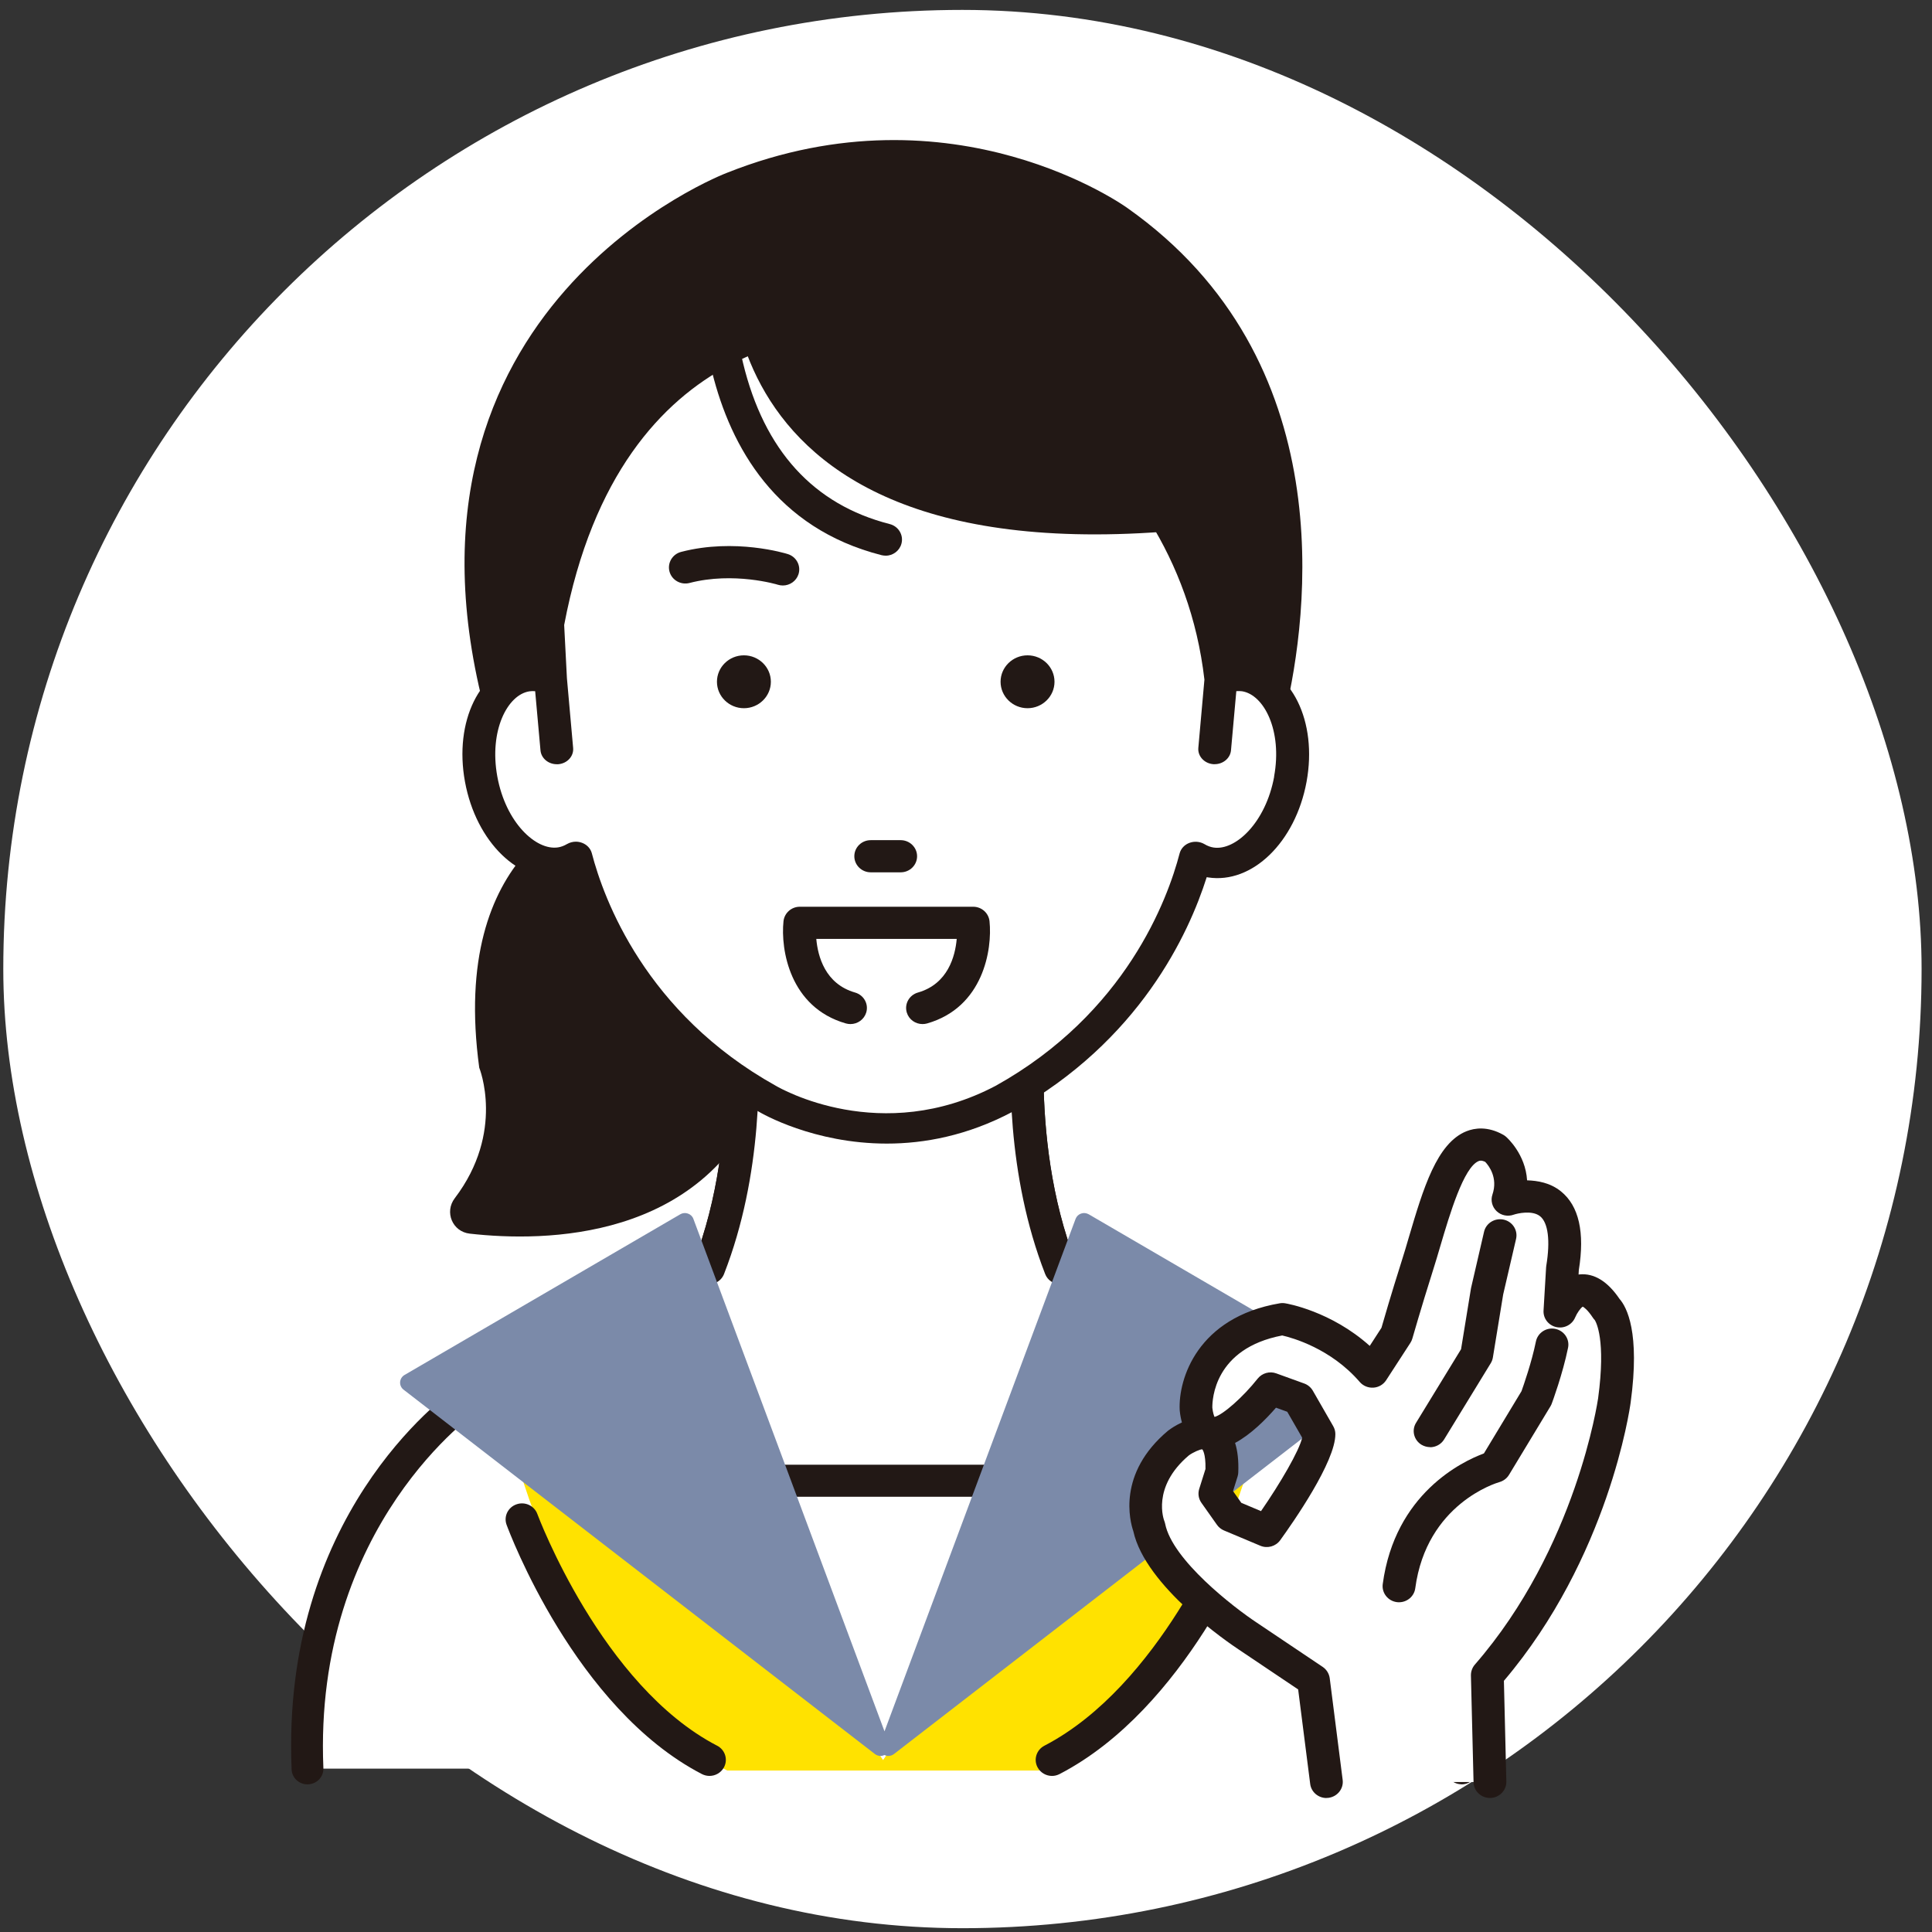
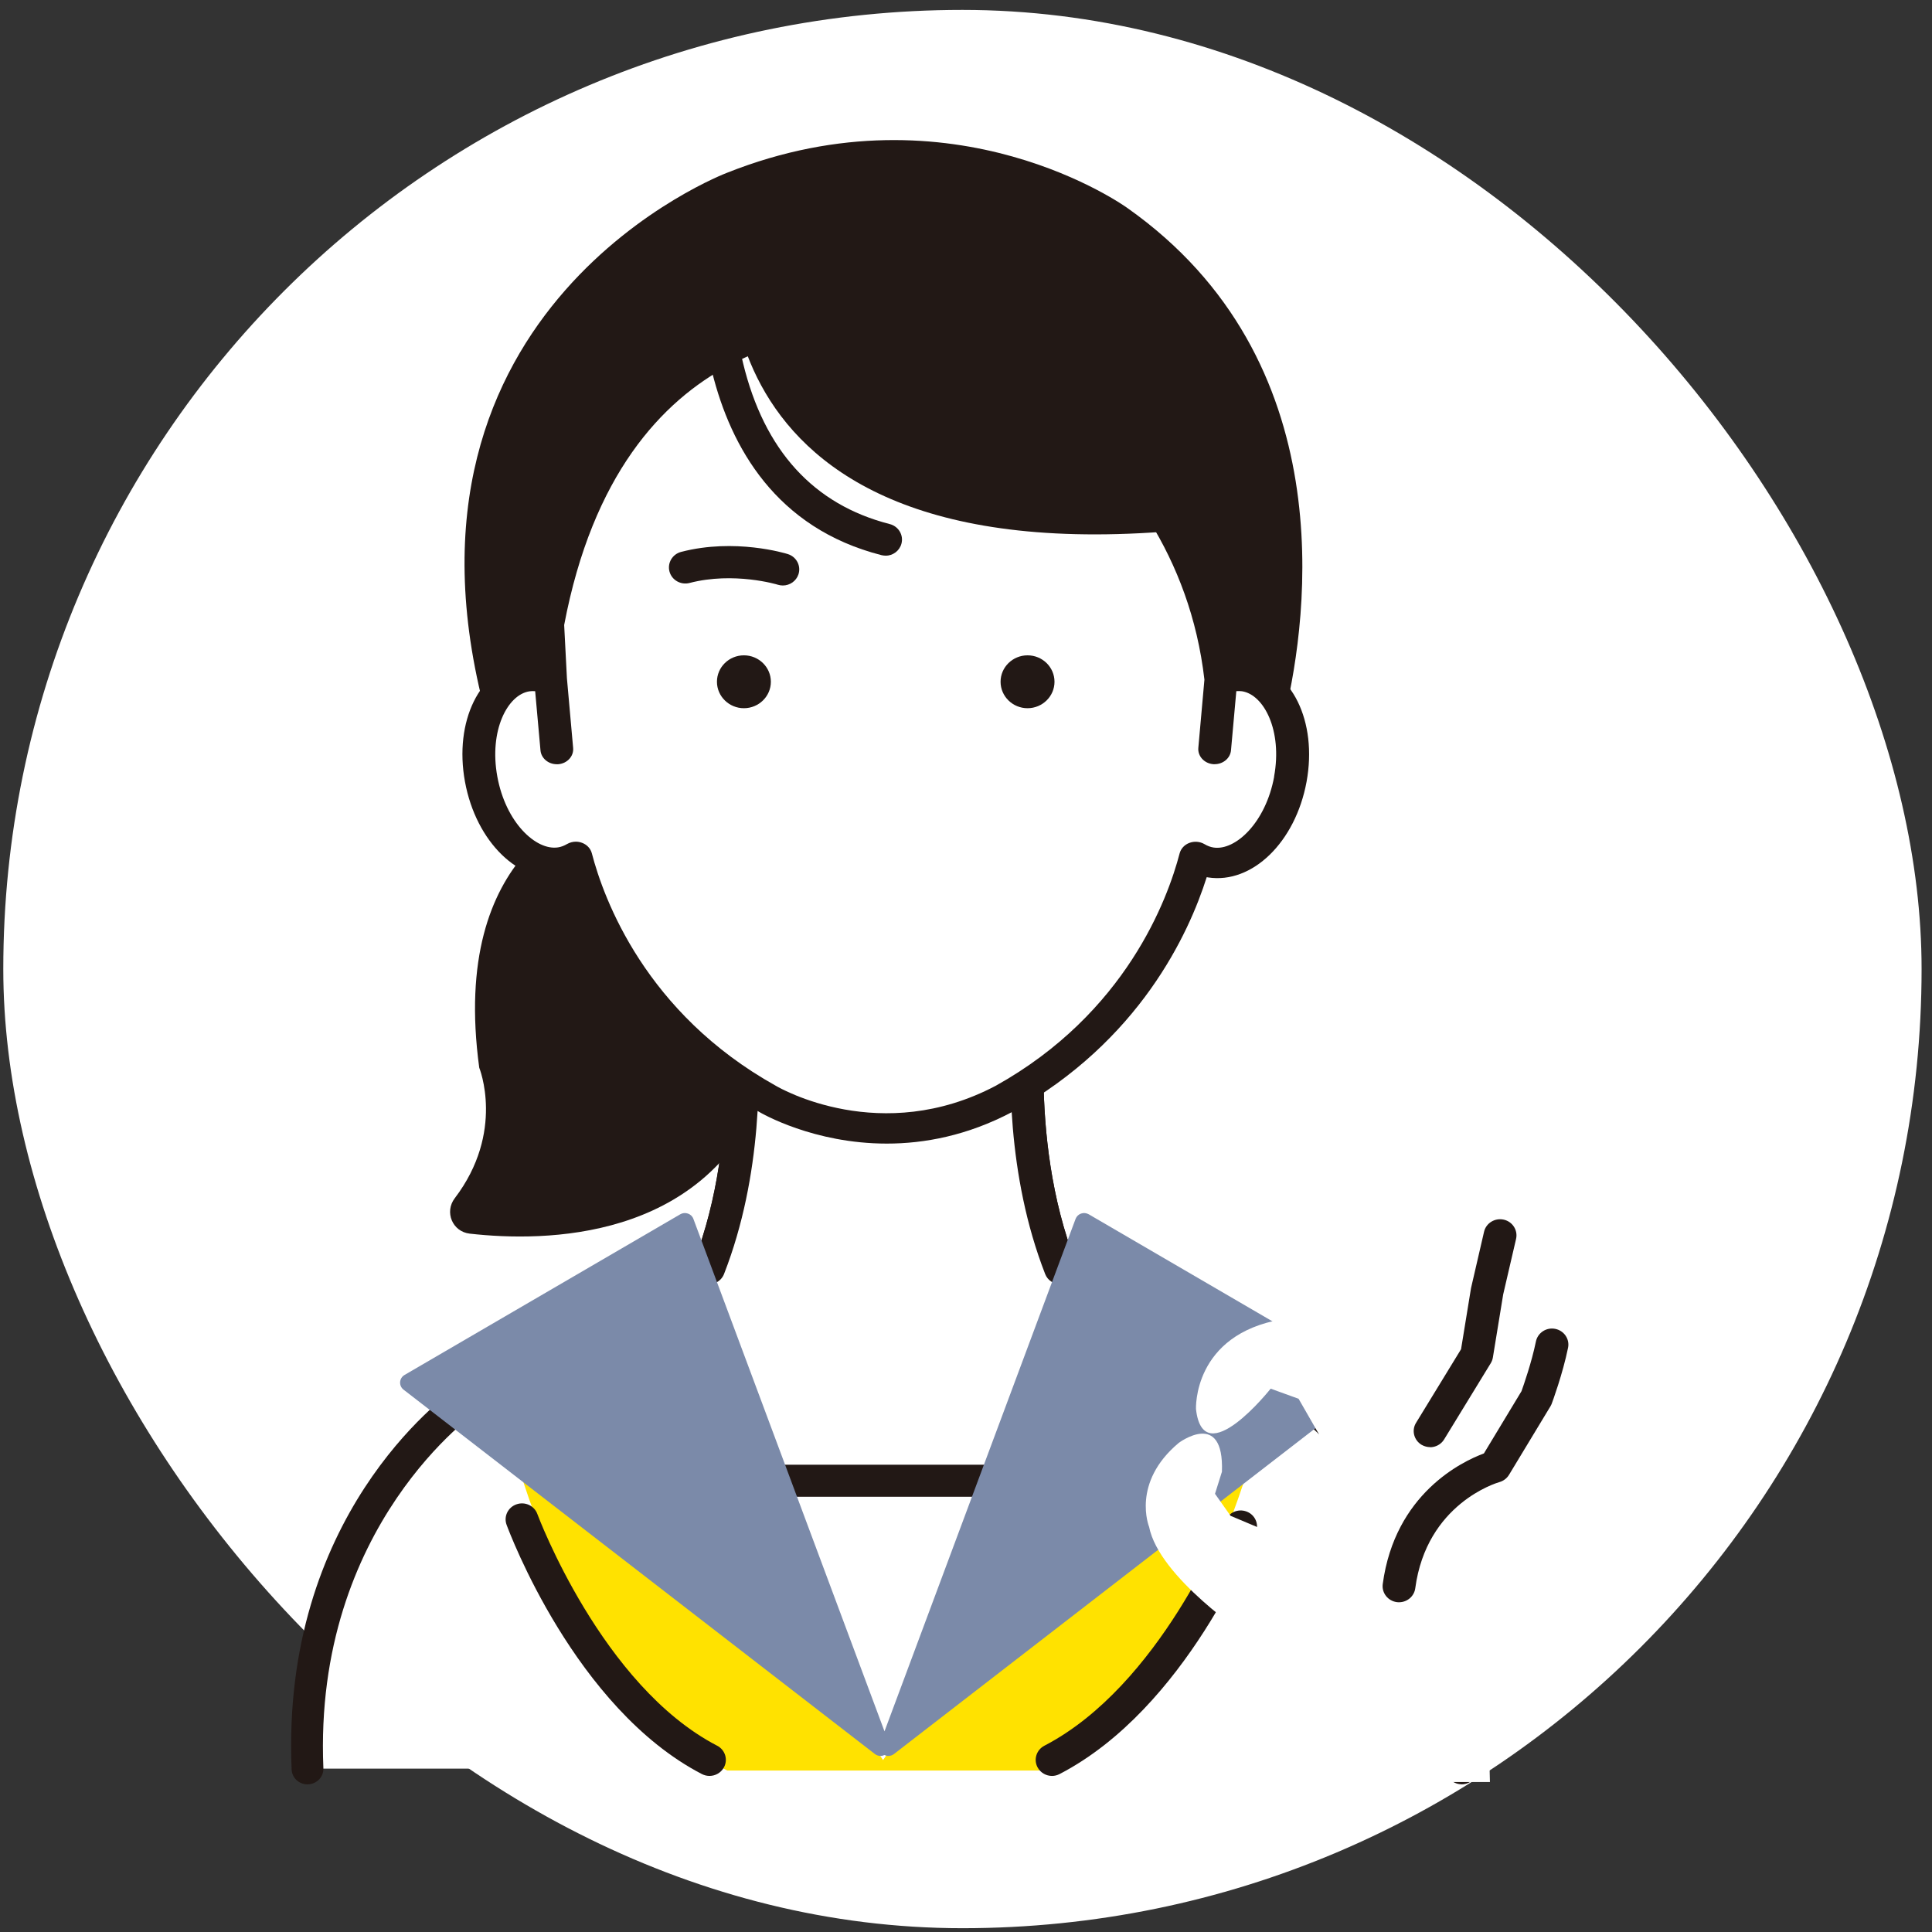
<svg xmlns="http://www.w3.org/2000/svg" width="141" height="141" viewBox="0 0 141 141" fill="none">
  <rect x="0" y="0" width="141" height="141" fill="#333333" stroke="none" />
  <rect x="0.24" y="0.723" width="140" height="140" rx="70" fill="white" />
  <g clip-path="url(#clip0_957_12025)">
    <path d="M94.829 101.974C84.566 91.354 80.388 97.336 80.388 97.336C80.36 97.432 80.327 97.524 80.299 97.615C77.635 99.38 71.476 102.909 64.554 103.139C57.637 102.909 51.473 99.375 48.809 97.615C48.776 97.524 48.748 97.432 48.72 97.336C48.72 97.336 44.542 91.349 34.279 101.974C34.279 101.974 21.646 110.399 22.436 129.078H106.672C107.462 110.399 94.829 101.974 94.829 101.974Z" fill="white" />
    <path d="M106.674 130.219C106.674 130.219 106.641 130.219 106.627 130.219C105.987 130.192 105.491 129.665 105.515 129.037C105.907 119.745 102.813 113.15 100.145 109.249C97.247 105.009 94.205 102.937 94.177 102.919C94.111 102.873 94.046 102.818 93.99 102.763C89.026 97.629 85.76 96.694 83.89 96.809C82.474 96.9 81.689 97.606 81.432 97.886C81.432 97.9 81.422 97.913 81.418 97.927L81.404 97.978C81.324 98.216 81.165 98.427 80.951 98.569C77.875 100.604 71.664 104.051 64.598 104.289C64.57 104.289 64.546 104.289 64.518 104.289C57.447 104.056 51.236 100.604 48.165 98.569C47.95 98.427 47.792 98.221 47.712 97.978L47.693 97.918C47.693 97.918 47.689 97.9 47.684 97.891C47.436 97.62 46.651 96.905 45.23 96.813C43.366 96.699 40.09 97.634 35.131 102.767C35.075 102.827 35.009 102.878 34.939 102.923C34.822 103.006 22.853 111.261 23.601 129.041C23.629 129.669 23.129 130.196 22.489 130.224C21.844 130.251 21.306 129.761 21.283 129.133C20.507 110.748 32.177 102.052 33.523 101.113C38.014 96.488 42.038 94.278 45.474 94.544C48.301 94.764 49.624 96.621 49.68 96.699C49.722 96.758 49.759 96.823 49.787 96.891C52.301 98.509 58.139 101.782 64.556 102.007C70.977 101.782 76.814 98.509 79.324 96.891C79.352 96.823 79.389 96.758 79.432 96.699C79.488 96.621 80.81 94.764 83.638 94.544C87.082 94.278 91.097 96.488 95.588 101.113C96.934 102.052 108.609 110.748 107.828 129.133C107.8 129.742 107.291 130.224 106.669 130.224L106.674 130.219Z" fill="#221815" />
    <path d="M75.347 71.974L64.556 78.487L53.765 71.974C53.765 71.974 55.513 82.837 51.723 92.559L64.556 126.722L77.39 92.559C73.6 82.837 75.347 71.974 75.347 71.974Z" fill="white" />
    <path d="M77.388 93.728C76.906 93.728 76.458 93.444 76.276 92.976C73.462 85.757 73.593 78.047 73.901 74.22L65.185 79.482C64.802 79.711 64.321 79.711 63.937 79.482L55.221 74.22C55.525 78.047 55.66 85.757 52.842 92.976C52.609 93.581 51.917 93.884 51.305 93.65C50.688 93.421 50.379 92.743 50.618 92.142C54.254 82.819 52.613 72.263 52.595 72.157C52.52 71.708 52.725 71.254 53.109 71.002C53.497 70.75 53.997 70.741 54.394 70.979L64.559 77.117L74.729 70.979C75.126 70.741 75.626 70.75 76.014 71.002C76.402 71.254 76.603 71.708 76.533 72.157C76.514 72.263 74.883 82.842 78.51 92.142C78.743 92.747 78.435 93.421 77.823 93.65C77.682 93.701 77.537 93.728 77.397 93.728H77.388Z" fill="#221815" />
    <path d="M92.307 102.63L80.137 105.467L64.448 128.454L48.759 105.467L36.691 102.63C36.691 102.63 40.673 122.885 53.072 129.215H75.828C88.227 122.881 92.307 102.63 92.307 102.63Z" fill="#FFE200" />
    <path d="M51.778 129.609C51.591 129.609 51.399 129.563 51.221 129.472C41.972 124.668 37.173 111.824 36.972 111.284C36.747 110.674 37.07 110.005 37.691 109.789C38.308 109.569 38.995 109.885 39.215 110.491C39.262 110.614 43.907 123.031 52.338 127.404C52.923 127.707 53.142 128.413 52.834 128.986C52.619 129.38 52.208 129.609 51.778 129.609Z" fill="#221815" />
    <path d="M76.781 129.61C76.356 129.61 75.939 129.385 75.725 128.986C75.416 128.413 75.64 127.708 76.22 127.405C84.66 123.023 89.39 111.105 89.437 110.986C89.67 110.381 90.362 110.083 90.974 110.313C91.591 110.542 91.895 111.22 91.661 111.821C91.456 112.343 86.572 124.678 77.332 129.472C77.155 129.564 76.963 129.61 76.776 129.61H76.781Z" fill="#221815" />
    <path d="M75.347 71.974L64.556 78.487L53.765 71.974C53.765 71.974 55.513 82.837 51.723 92.559L64.556 126.722L77.39 92.559C73.6 82.837 75.347 71.974 75.347 71.974Z" fill="white" />
    <path d="M77.388 93.728C76.906 93.728 76.453 93.444 76.276 92.976C73.462 85.757 73.593 78.047 73.901 74.22L65.185 79.482C64.802 79.711 64.321 79.711 63.937 79.482L55.221 74.22C55.525 78.047 55.66 85.757 52.842 92.976C52.609 93.581 51.917 93.884 51.305 93.65C50.688 93.421 50.384 92.743 50.618 92.142C54.244 82.842 52.613 72.263 52.595 72.157C52.525 71.708 52.725 71.254 53.113 71.002C53.501 70.75 54.001 70.741 54.399 70.979L64.564 77.117L74.729 70.979C75.126 70.741 75.626 70.75 76.014 71.002C76.402 71.254 76.603 71.708 76.533 72.157C76.514 72.263 74.883 82.842 78.51 92.142C78.743 92.747 78.435 93.421 77.823 93.65C77.682 93.701 77.537 93.728 77.397 93.728H77.388Z" fill="#221815" />
    <path d="M73.276 80.189C83.212 74.656 86.372 65.919 87.255 62.537C87.596 62.734 87.965 62.88 88.362 62.94C90.886 63.33 93.485 60.612 94.172 56.867C94.854 53.122 93.368 49.767 90.849 49.377C90.265 49.285 89.676 49.372 89.11 49.588C87.002 30.786 68.701 22.892 64.644 23.268C60.592 22.892 44.141 23.268 39.972 45.554L40.183 49.588C39.612 49.368 39.024 49.285 38.44 49.377C35.92 49.771 34.43 53.126 35.117 56.867C35.804 60.612 38.402 63.33 40.921 62.94C41.318 62.876 41.688 62.734 42.029 62.537C42.912 65.924 46.067 74.656 56.003 80.189C56.003 80.189 64.135 85.02 73.276 80.189Z" fill="white" />
    <path d="M38.435 49.376C39.02 49.284 39.608 49.371 40.179 49.587L39.968 45.553C44.137 23.267 60.583 22.891 64.64 23.267C68.692 22.891 86.994 30.785 89.106 49.587C89.676 49.367 90.261 49.284 90.845 49.376C92.167 49.582 93.2 50.604 93.789 52.067C95.467 44.944 98.005 26.274 82.273 15.177C82.273 15.177 69.641 6.014 53.059 12.61C53.059 12.61 27.434 22.291 35.458 52.149C36.042 50.646 37.089 49.587 38.431 49.376H38.435Z" fill="#221815" />
    <path d="M42.023 62.535C41.682 62.733 41.313 62.879 40.916 62.939C40.033 63.076 39.145 62.824 38.331 62.292C35.817 65.162 33.892 69.952 34.976 77.923C34.976 77.923 36.883 82.598 33.186 87.452C32.424 88.456 33.018 89.891 34.284 90.033C39.79 90.656 51.235 90.546 55.628 79.976C45.987 74.435 42.893 65.882 42.023 62.54V62.535Z" fill="#221815" />
    <path d="M91.041 48.29C90.742 48.244 90.438 48.23 90.134 48.244C88.648 38.458 82.984 32.078 78.389 28.401C73.202 24.249 67.379 21.989 64.654 22.159C62.92 22.012 57.377 21.856 51.736 24.964C44.983 28.686 40.627 35.547 38.79 45.366C38.776 45.444 38.772 45.526 38.776 45.604L38.912 48.235C38.688 48.235 38.463 48.254 38.239 48.285C35.019 48.785 33.126 52.636 33.934 57.05C34.743 61.459 37.898 64.525 41.122 64.026C41.155 64.021 41.183 64.017 41.216 64.012C42.525 68.147 46.114 75.971 55.353 81.118C55.587 81.26 59.382 83.461 64.719 83.461C67.458 83.461 70.599 82.883 73.875 81.15C73.884 81.15 73.889 81.141 73.898 81.137C83.166 75.976 86.76 68.151 88.068 64.017C88.101 64.021 88.134 64.026 88.166 64.035C91.382 64.53 94.541 61.468 95.354 57.059C96.163 52.649 94.27 48.799 91.045 48.295L91.041 48.29ZM92.99 56.683C92.373 60.038 90.162 62.101 88.564 61.853C88.339 61.817 88.124 61.739 87.895 61.601C87.568 61.413 87.162 61.381 86.806 61.514C86.447 61.647 86.185 61.931 86.091 62.279C85.222 65.616 82.17 73.945 72.674 79.239C64.308 83.653 56.961 79.441 56.625 79.244C47.109 73.945 44.062 65.612 43.193 62.275C43.104 61.931 42.838 61.642 42.478 61.51C42.333 61.455 42.179 61.427 42.029 61.427C41.805 61.427 41.585 61.486 41.389 61.596C41.16 61.73 40.94 61.812 40.721 61.844C39.117 62.087 36.907 60.029 36.295 56.674C35.682 53.318 37.038 50.701 38.636 50.454C38.772 50.435 38.912 50.431 39.057 50.444L39.445 54.762C39.496 55.34 40.019 55.775 40.636 55.775C40.669 55.775 40.702 55.775 40.734 55.775C41.393 55.725 41.884 55.193 41.828 54.584L41.375 49.5L41.174 45.613C45.329 23.712 61.35 24.061 64.523 24.354C64.602 24.363 64.682 24.363 64.761 24.354C68.159 24.047 85.825 31.605 87.9 49.601L87.456 54.579C87.4 55.184 87.891 55.72 88.55 55.771C88.582 55.771 88.615 55.771 88.648 55.771C89.265 55.771 89.788 55.335 89.84 54.758L90.228 50.44C90.372 50.431 90.513 50.431 90.644 50.449C92.242 50.697 93.602 53.314 92.985 56.669L92.99 56.683Z" fill="#221815" />
    <path d="M72.309 13.932L53.348 17.232C53.348 17.232 49.703 43.799 90.288 38.234C90.288 38.234 87.433 14.505 72.309 13.932Z" fill="#221815" />
    <path d="M64.635 40.553C64.537 40.553 64.434 40.539 64.331 40.516C48.922 36.583 51.175 16.85 51.198 16.649C51.278 16.007 51.876 15.553 52.53 15.626C53.184 15.704 53.657 16.287 53.577 16.933C53.572 16.979 53.035 21.558 54.227 26.485C55.769 32.87 59.372 36.826 64.934 38.247C65.574 38.412 65.957 39.049 65.789 39.677C65.649 40.204 65.163 40.557 64.63 40.557L64.635 40.553Z" fill="#221815" />
    <path d="M74.991 47.827C73.907 47.827 73.023 48.693 73.023 49.756C73.023 50.82 73.907 51.686 74.991 51.686C76.075 51.686 76.959 50.82 76.959 49.756C76.959 48.693 76.08 47.827 74.991 47.827Z" fill="#221815" />
    <path d="M54.292 47.827C53.203 47.827 52.324 48.693 52.324 49.756C52.324 50.82 53.208 51.686 54.292 51.686C55.376 51.686 56.259 50.82 56.259 49.756C56.259 48.693 55.376 47.827 54.292 47.827Z" fill="#221815" />
    <path d="M58.273 41.914C58.474 41.295 58.128 40.635 57.497 40.438C57.343 40.388 53.637 39.255 49.711 40.278C49.071 40.443 48.692 41.089 48.86 41.712C49.029 42.34 49.688 42.711 50.323 42.546C53.548 41.708 56.721 42.656 56.768 42.675C56.889 42.711 57.011 42.73 57.133 42.73C57.637 42.73 58.109 42.413 58.273 41.914Z" fill="#221815" />
-     <path d="M63.546 63.663H65.733C66.397 63.663 66.93 63.136 66.93 62.49C66.93 61.843 66.392 61.316 65.733 61.316H63.546C62.882 61.316 62.35 61.843 62.35 62.49C62.35 63.136 62.887 63.663 63.546 63.663Z" fill="#221815" />
-     <path d="M71.024 66.175H58.373C57.761 66.175 57.247 66.629 57.181 67.23C56.962 69.297 57.635 73.518 61.733 74.692C61.846 74.724 61.958 74.738 62.07 74.738C62.589 74.738 63.065 74.403 63.219 73.894C63.407 73.271 63.042 72.62 62.406 72.437C60.214 71.809 59.686 69.787 59.574 68.522H69.823C69.711 69.787 69.183 71.809 66.991 72.437C66.356 72.62 65.991 73.271 66.178 73.894C66.332 74.408 66.809 74.738 67.328 74.738C67.44 74.738 67.552 74.724 67.664 74.692C71.763 73.518 72.431 69.297 72.216 67.23C72.151 66.629 71.637 66.175 71.024 66.175Z" fill="#221815" />
    <path d="M75.323 109.235H53.788C53.129 109.235 52.596 108.713 52.596 108.066C52.596 107.42 53.129 106.897 53.788 106.897H75.323C75.982 106.897 76.515 107.42 76.515 108.066C76.515 108.713 75.982 109.235 75.323 109.235Z" fill="#221815" />
    <path d="M99.58 100.347L79.46 88.622C79.292 88.526 79.086 88.503 78.899 88.567C78.712 88.631 78.567 88.773 78.497 88.957L64.552 126.355L50.605 88.957C50.54 88.773 50.391 88.631 50.204 88.567C50.017 88.503 49.811 88.521 49.643 88.622L29.523 100.347C29.336 100.457 29.215 100.65 29.201 100.865C29.187 101.081 29.28 101.287 29.453 101.42L63.855 128.014C63.977 128.106 64.121 128.152 64.266 128.152C64.365 128.152 64.458 128.124 64.547 128.083C64.636 128.124 64.729 128.152 64.827 128.152C64.972 128.152 65.117 128.106 65.239 128.014L99.641 101.42C99.814 101.287 99.907 101.081 99.893 100.865C99.879 100.65 99.757 100.457 99.57 100.347H99.58Z" fill="#7B8AA9" />
    <path d="M96.805 130.049L95.861 122.628L91.066 119.411C91.066 119.411 84.593 115.134 83.864 111.435C83.864 111.435 82.546 108.217 86.023 105.307C86.023 105.307 89.346 102.809 89.178 107.411L88.673 109.019L89.809 110.628L92.459 111.742C92.459 111.742 96.282 106.462 96.263 104.679L94.772 102.084L92.735 101.346C92.735 101.346 87.813 107.566 87.285 102.836C87.285 102.836 87.033 97.391 93.595 96.281C93.595 96.281 97.38 96.9 100.156 100.118L101.923 97.395C101.923 97.395 102.512 95.3 103.437 92.385C104.755 88.223 105.998 82.104 109.115 83.846C109.115 83.846 110.817 85.331 110.06 87.559C110.06 87.559 115.168 85.702 114.032 92.569L113.845 95.722C113.845 95.722 115.168 92.381 117.252 95.539C117.252 95.539 118.575 96.653 117.818 102.217C117.818 102.217 116.303 113.351 108.545 122.262L108.737 130.054H96.815L96.805 130.049Z" fill="white" />
-     <path d="M96.807 131.222C96.213 131.222 95.694 130.787 95.62 130.196L94.741 123.297L90.394 120.377C89.703 119.919 83.59 115.78 82.711 111.746C82.468 111.04 81.519 107.534 85.249 104.412C85.263 104.399 85.282 104.385 85.3 104.376C85.431 104.275 85.786 104.027 86.258 103.812C86.188 103.56 86.132 103.28 86.1 102.959C86.1 102.937 86.095 102.909 86.095 102.886C85.992 100.645 87.385 96.139 93.395 95.117C93.526 95.094 93.661 95.094 93.797 95.117C93.946 95.14 97.138 95.69 99.966 98.225L100.821 96.904C100.98 96.345 101.527 94.457 102.298 92.027C102.476 91.473 102.649 90.882 102.826 90.276C103.868 86.752 104.855 83.424 107.028 82.558C107.621 82.324 108.565 82.177 109.71 82.819C109.78 82.86 109.851 82.906 109.911 82.961C109.986 83.025 111.332 84.226 111.449 86.142C112.211 86.165 113.141 86.316 113.921 86.949C115.23 88.003 115.669 89.937 115.225 92.687L115.206 93.017C115.206 93.017 115.253 93.013 115.277 93.008C116.333 92.907 117.319 93.503 118.198 94.8C118.721 95.392 119.707 97.234 119.006 102.364C118.945 102.827 117.394 113.667 109.757 122.669L109.935 130.017C109.949 130.663 109.425 131.204 108.766 131.218C108.757 131.218 108.748 131.218 108.738 131.218C108.089 131.218 107.556 130.709 107.542 130.072L107.35 122.28C107.346 121.991 107.444 121.711 107.635 121.487C115.057 112.961 116.613 102.157 116.632 102.052C117.216 97.752 116.473 96.474 116.389 96.341C116.337 96.286 116.286 96.226 116.249 96.166C115.861 95.58 115.599 95.406 115.51 95.36C115.351 95.461 115.09 95.832 114.959 96.144C114.739 96.675 114.16 96.982 113.585 96.854C113.01 96.73 112.617 96.217 112.65 95.644L112.837 92.49C112.837 92.449 112.842 92.412 112.851 92.371C113.15 90.551 112.987 89.236 112.398 88.764C111.823 88.301 110.734 88.558 110.472 88.649C110.042 88.805 109.556 88.709 109.224 88.392C108.892 88.076 108.776 87.604 108.921 87.178C109.336 85.954 108.659 85.074 108.392 84.794C108.107 84.661 107.981 84.712 107.92 84.735C106.822 85.17 105.799 88.635 105.121 90.927C104.939 91.546 104.761 92.151 104.579 92.719C103.672 95.584 103.083 97.674 103.074 97.693C103.041 97.803 102.994 97.913 102.929 98.009L101.162 100.732C100.957 101.048 100.611 101.25 100.232 101.273C99.849 101.296 99.485 101.144 99.237 100.86C97.129 98.412 94.316 97.633 93.577 97.464C88.609 98.412 88.469 102.153 88.478 102.739C88.52 103.106 88.591 103.303 88.637 103.409C89.254 103.253 90.717 101.965 91.787 100.613C92.11 100.209 92.661 100.053 93.147 100.232L95.185 100.97C95.451 101.066 95.671 101.254 95.811 101.493L97.302 104.087C97.4 104.261 97.456 104.454 97.456 104.655C97.475 106.663 94.376 111.1 93.428 112.411C93.1 112.86 92.498 113.03 91.979 112.81L89.329 111.696C89.123 111.609 88.946 111.467 88.815 111.283L87.679 109.675C87.469 109.377 87.413 109.005 87.52 108.662L87.978 107.209C88.002 106.053 87.749 105.778 87.745 105.774C87.6 105.76 87.067 105.994 86.768 106.214C84.01 108.542 84.959 110.963 84.969 110.99C84.996 111.059 85.02 111.132 85.034 111.206C85.557 113.85 90.044 117.316 91.731 118.429L96.531 121.652C96.816 121.844 96.998 122.142 97.045 122.477L97.989 129.898C98.073 130.539 97.606 131.126 96.951 131.209C96.9 131.213 96.849 131.218 96.802 131.218L96.807 131.222ZM90.596 109.679L92.03 110.284C93.451 108.226 94.811 105.893 95.035 104.926L93.946 103.033L93.124 102.735C92.376 103.597 91.287 104.692 90.138 105.306C90.324 105.888 90.404 106.608 90.371 107.456C90.371 107.557 90.348 107.662 90.32 107.759L89.988 108.822L90.596 109.684V109.679Z" fill="#221815" />
    <path d="M102.106 116.935C102.055 116.935 102.003 116.935 101.947 116.926C101.293 116.843 100.83 116.252 100.914 115.61C101.802 109.001 106.714 106.659 108.298 106.072L111.042 101.529C111.191 101.108 111.785 99.421 112.093 97.904C112.224 97.267 112.855 96.854 113.5 96.982C114.15 97.111 114.57 97.73 114.439 98.362C114.047 100.283 113.285 102.345 113.252 102.428C113.229 102.497 113.196 102.561 113.159 102.625L110.13 107.635C109.972 107.896 109.719 108.084 109.425 108.167C109.214 108.226 104.111 109.753 103.288 115.913C103.209 116.504 102.695 116.935 102.101 116.935H102.106Z" fill="#221815" />
    <path d="M104.373 105.613C104.162 105.613 103.952 105.558 103.756 105.448C103.19 105.113 103.003 104.394 103.345 103.839L106.63 98.467L107.35 94.053C107.35 94.03 107.359 94.002 107.364 93.98L108.308 89.896C108.453 89.263 109.098 88.869 109.743 89.011C110.388 89.153 110.79 89.785 110.645 90.418L109.705 94.466L108.953 99.067C108.929 99.214 108.878 99.356 108.799 99.485L105.392 105.054C105.167 105.42 104.77 105.622 104.363 105.622L104.373 105.613Z" fill="#221815" />
  </g>
  <defs>
    <clipPath id="clip0_957_12025">
      <rect width="98" height="121" fill="white" transform="translate(21.24 10.223)" />
    </clipPath>
  </defs>
</svg>